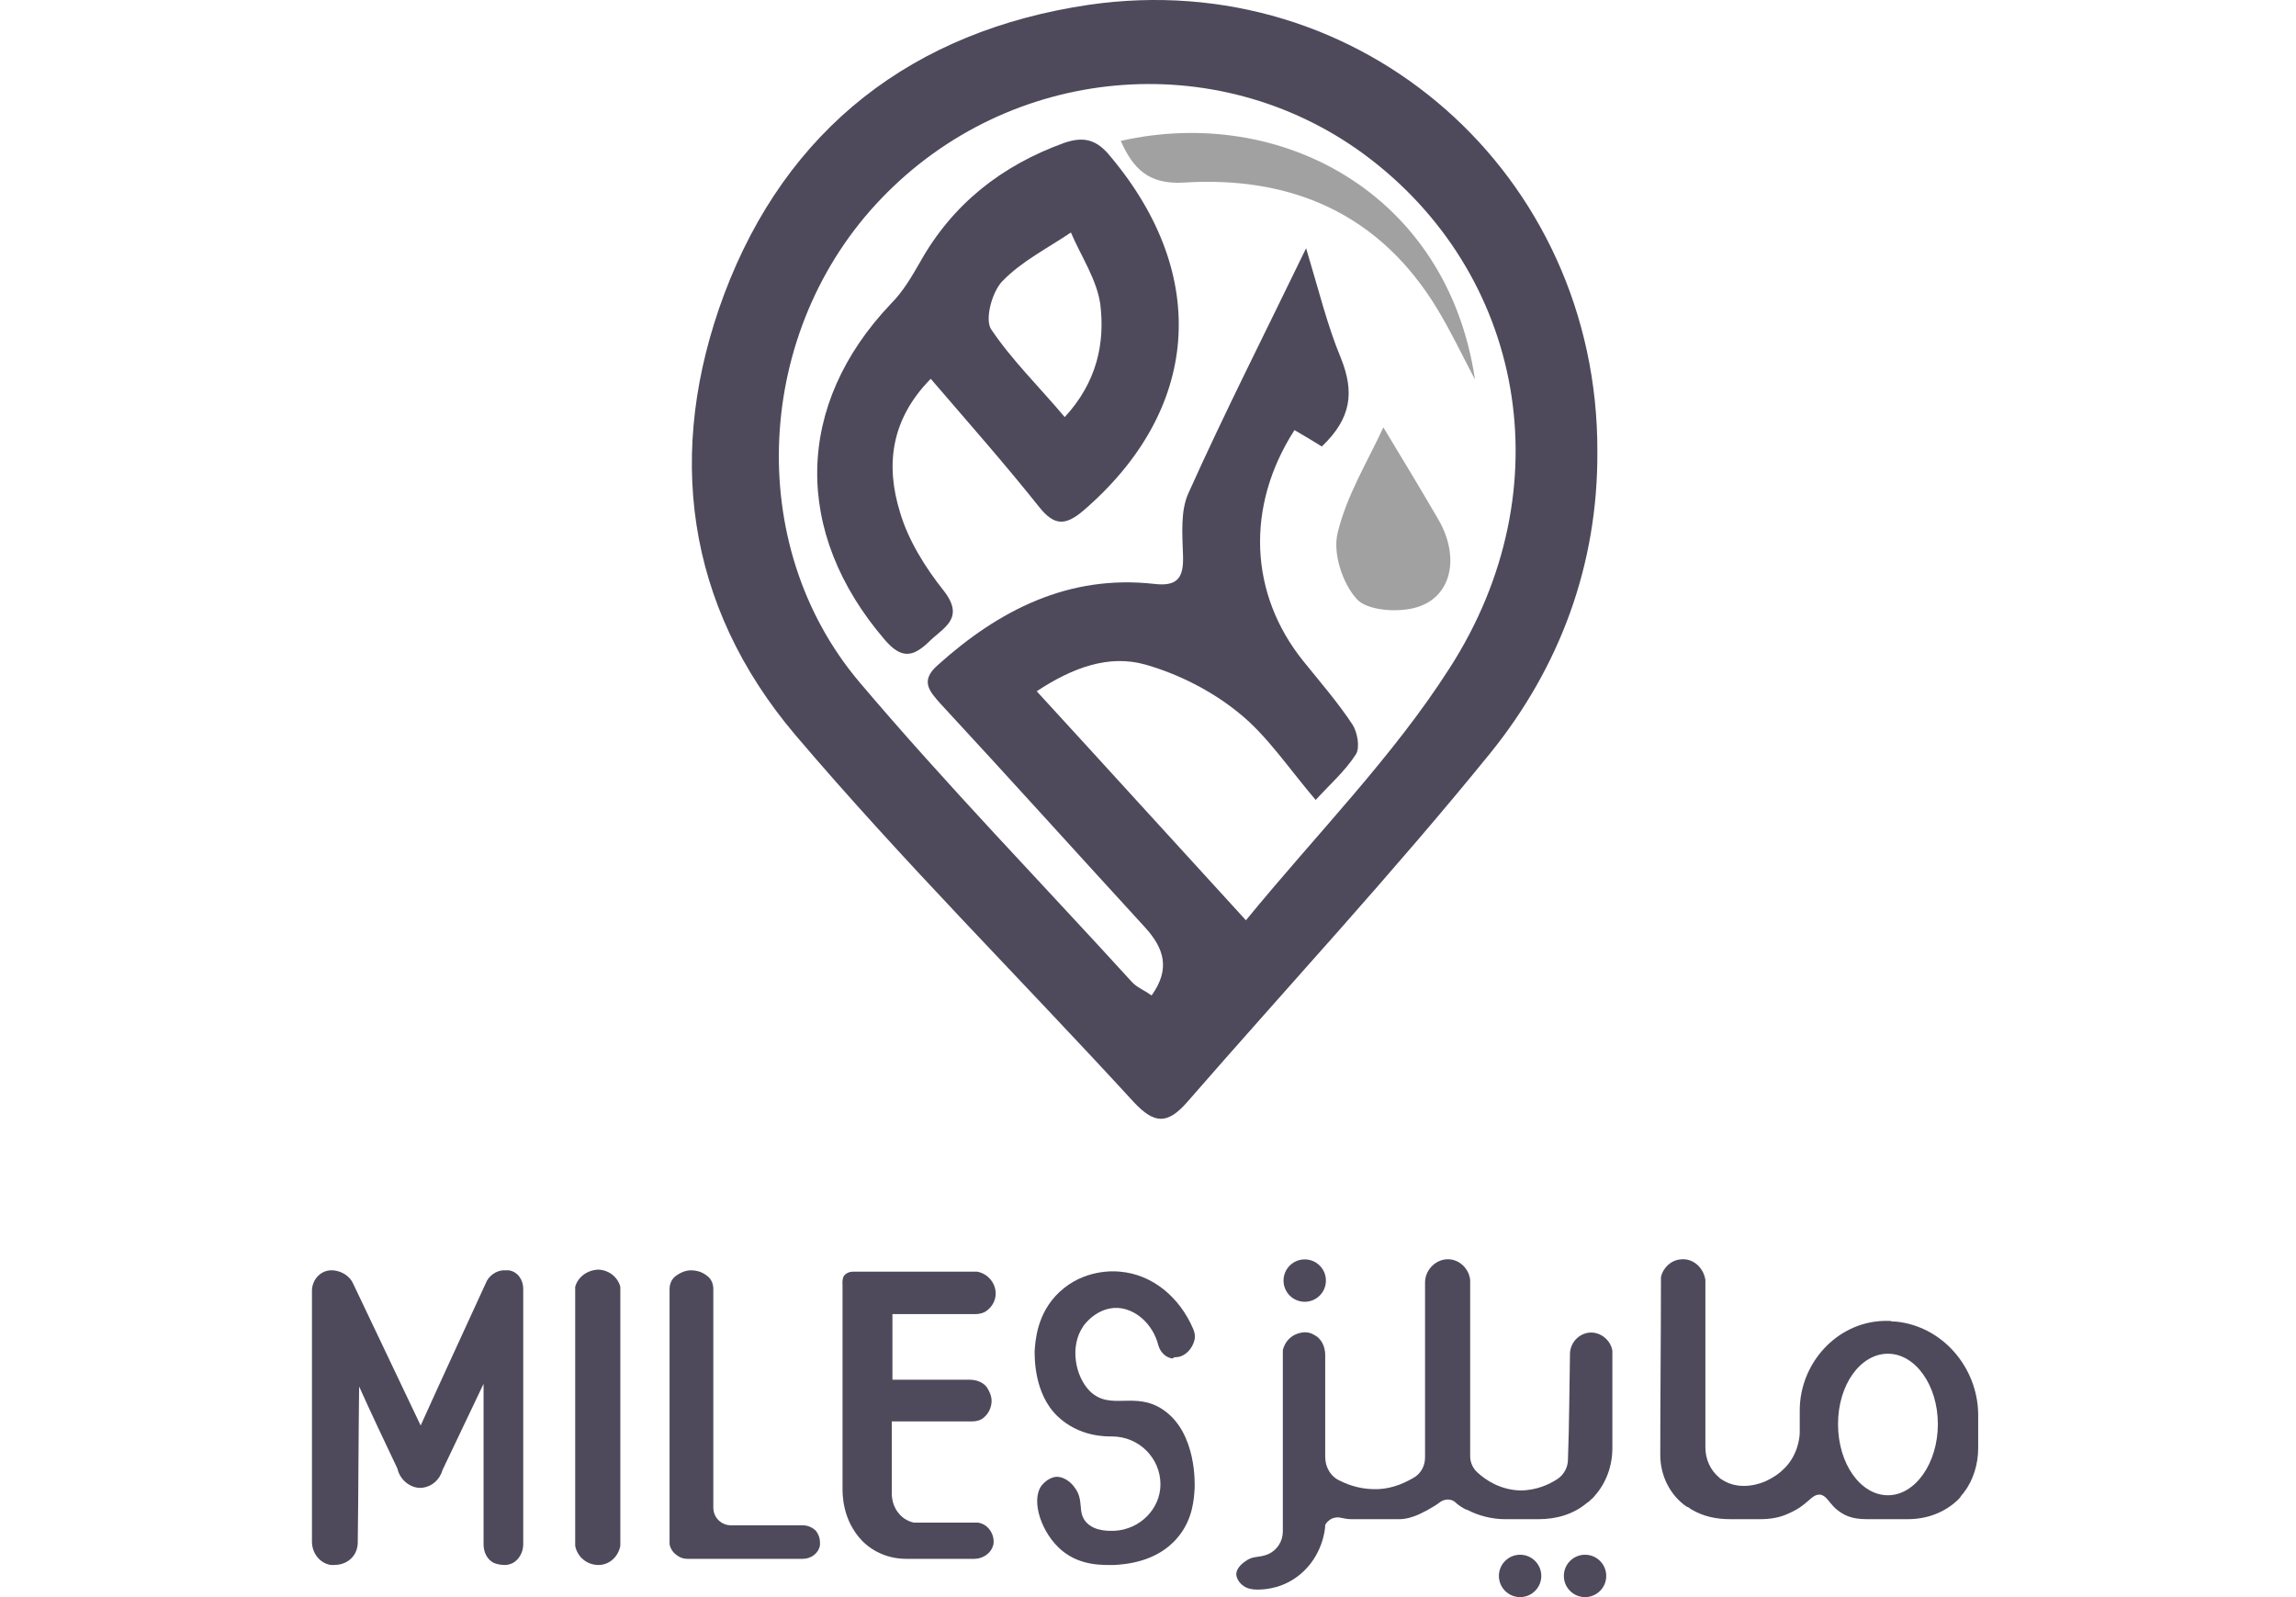
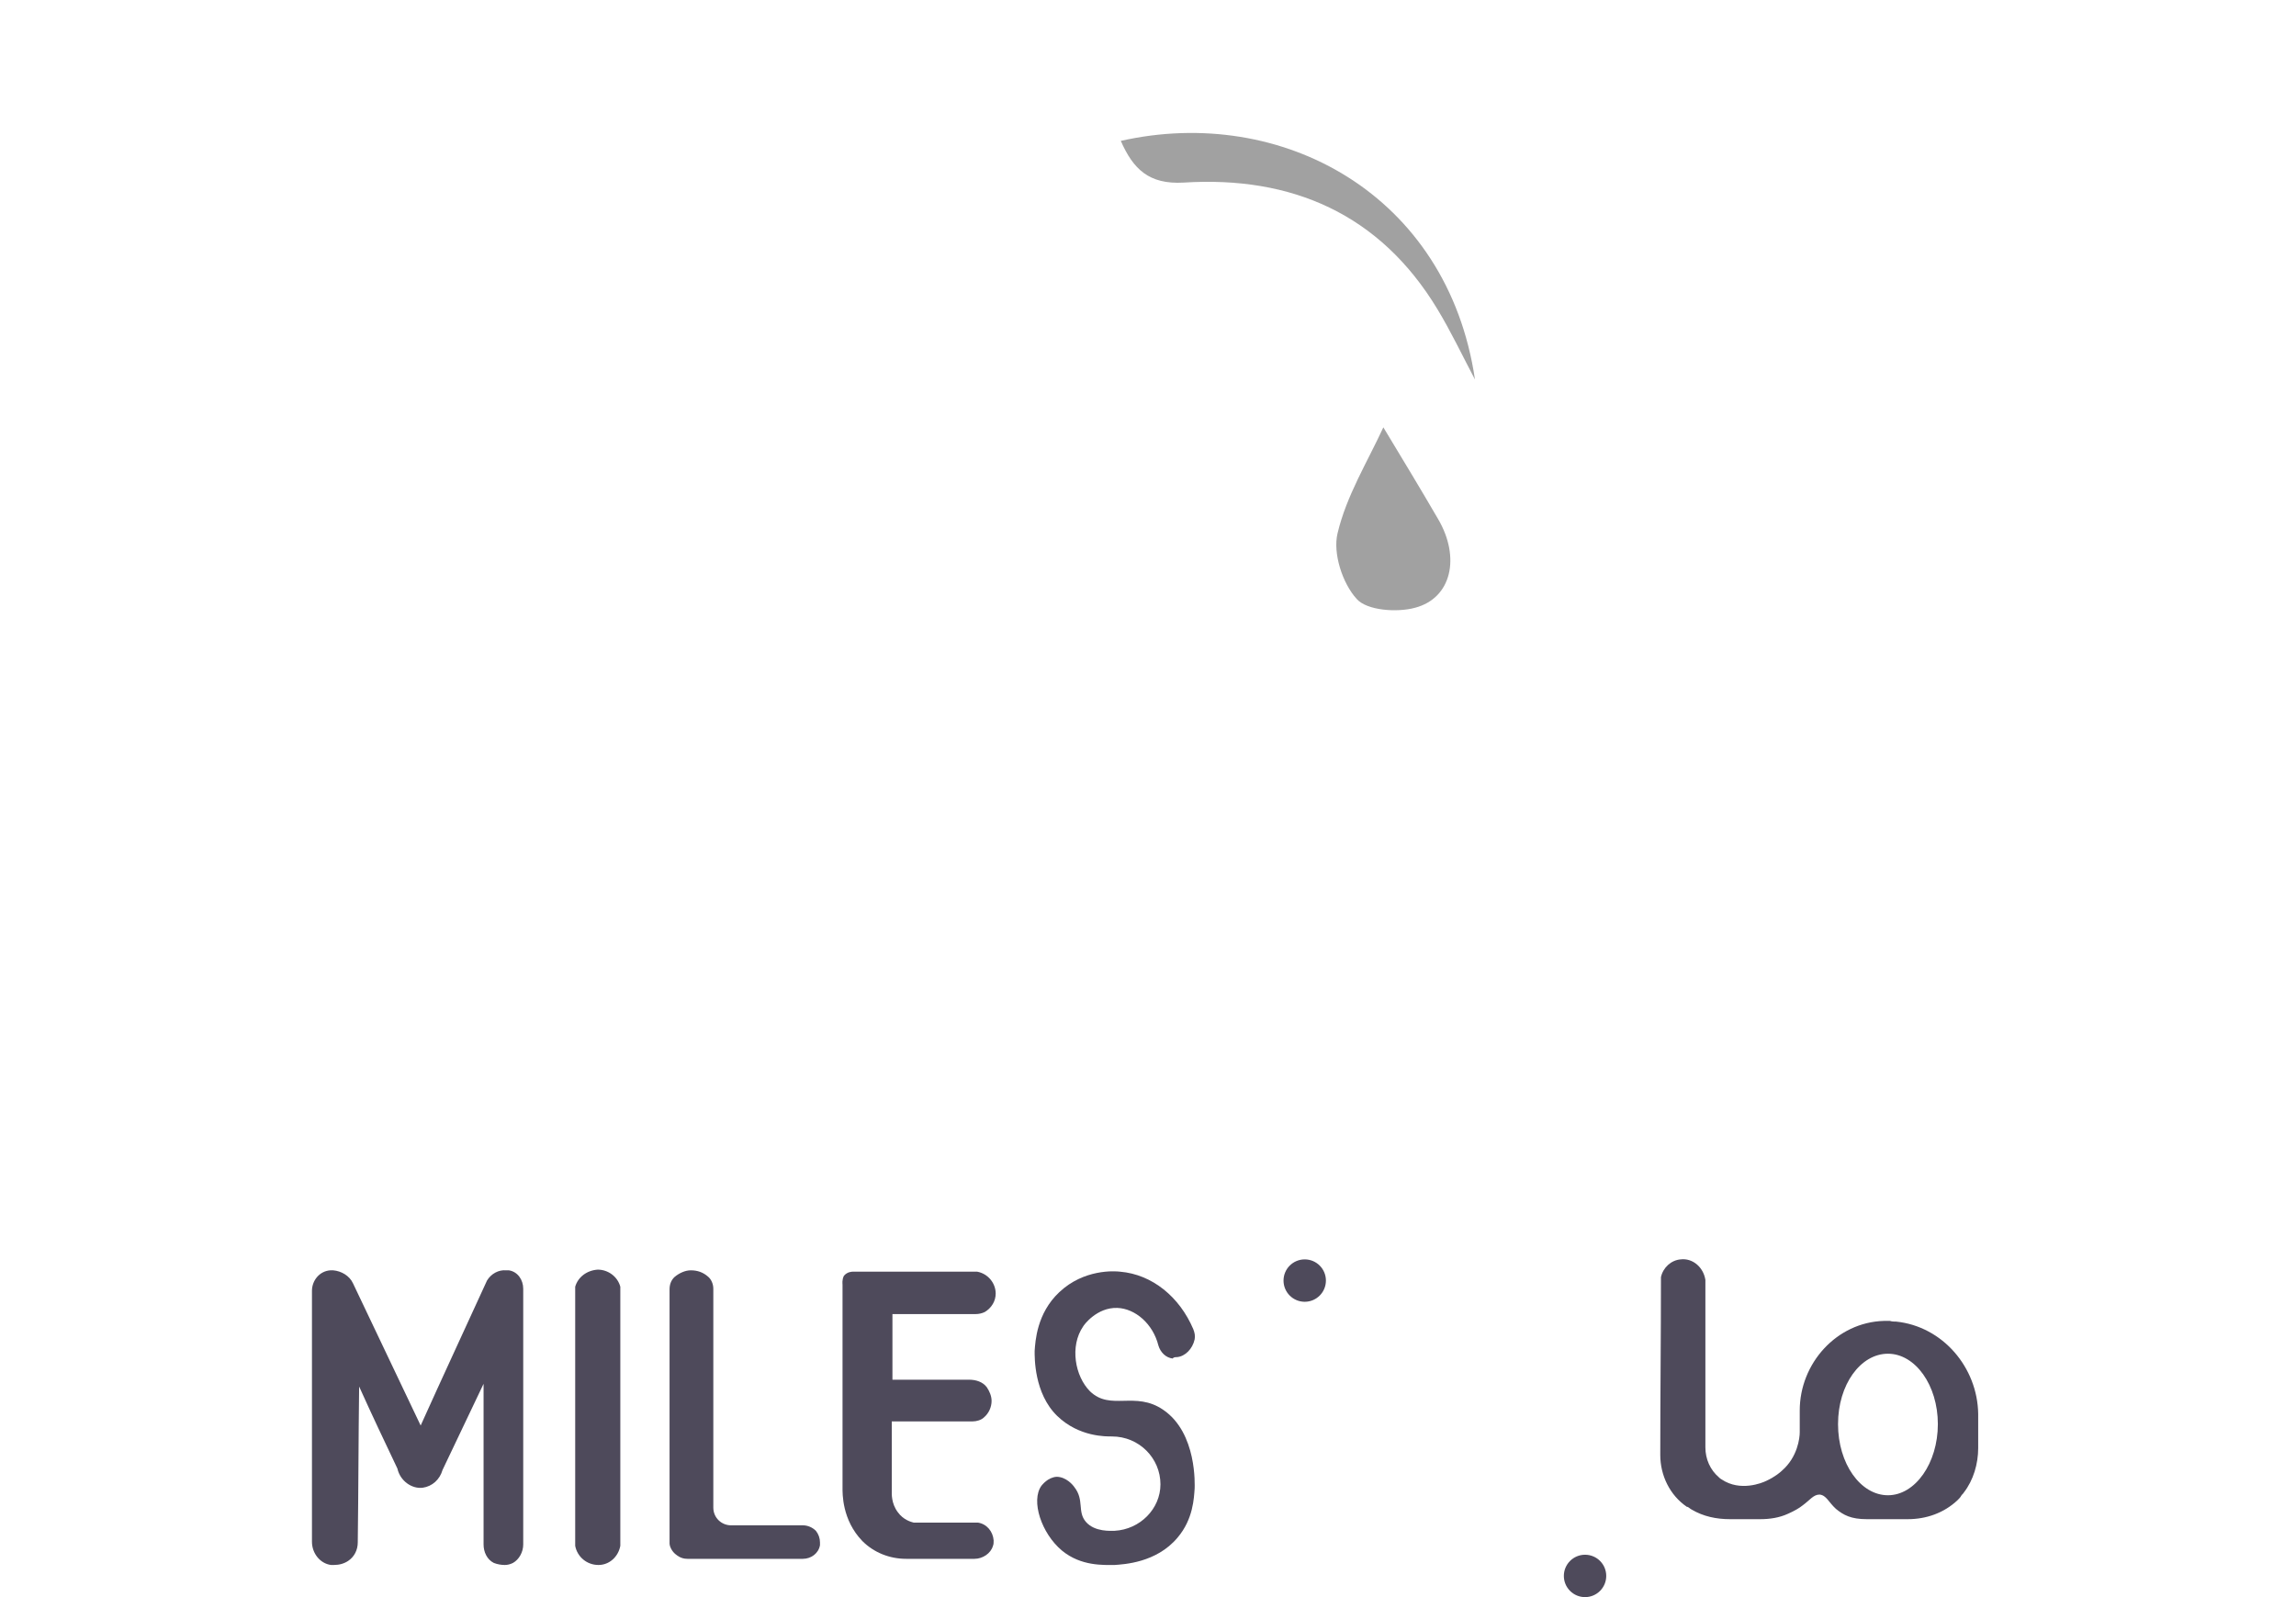
<svg xmlns="http://www.w3.org/2000/svg" width="184" height="128" viewBox="0 0 184 128" fill="none">
-   <path d="M128.012 36.167C128.067 45.263 124.998 53.482 119.409 60.386C111.629 69.974 103.246 79.015 95.136 88.33C93.547 90.138 92.506 90.083 90.862 88.33C81.876 78.522 72.397 69.098 63.74 58.906C54.918 48.496 53.329 36.167 58.041 23.565C63.028 10.305 73.164 2.47 87.246 0.387C109.108 -2.791 128.067 13.976 128.012 36.167ZM99.848 73.755C105.547 66.796 111.629 60.66 116.177 53.536C125.437 39.126 122.149 21.811 109.273 12.332C97.438 3.675 80.89 5.209 70.644 15.894C60.507 26.414 59.521 43.619 68.89 54.687C75.849 62.906 83.41 70.687 90.698 78.686C91.082 79.125 91.684 79.344 92.287 79.782C93.821 77.645 93.273 76.002 91.794 74.358C86.315 68.385 80.89 62.358 75.411 56.441C74.479 55.4 73.712 54.578 75.137 53.317C80.068 48.879 85.657 46.03 92.506 46.797C94.369 47.016 94.862 46.304 94.807 44.55C94.753 42.852 94.588 40.934 95.246 39.51C98.15 33.044 101.383 26.688 104.67 19.894C105.711 23.346 106.369 26.085 107.465 28.715C108.56 31.455 108.286 33.537 105.93 35.784C105.218 35.345 104.506 34.907 103.739 34.469C99.794 40.605 100.122 47.619 104.451 52.989C105.821 54.687 107.245 56.331 108.396 58.084C108.78 58.687 108.999 59.892 108.67 60.44C107.793 61.81 106.533 62.906 105.437 64.112C103.246 61.536 101.547 58.961 99.3 57.153C97.163 55.4 94.479 54.03 91.794 53.263C88.89 52.441 85.986 53.482 83.082 55.4C88.616 61.427 93.876 67.235 99.848 73.755Z" fill="#4E4A5B" />
-   <path d="M74.588 30.358C71.356 33.646 70.972 37.317 72.123 41.043C72.78 43.29 74.15 45.481 75.63 47.344C77.383 49.591 75.575 50.303 74.424 51.454C73.164 52.659 72.232 52.824 70.917 51.289C63.52 42.687 63.685 32.441 71.41 24.331C72.342 23.4 73.054 22.194 73.712 21.044C76.342 16.332 80.287 13.263 85.273 11.455C86.862 10.907 87.903 11.181 88.999 12.551C96.999 22.085 96.177 32.879 86.807 40.934C85.328 42.194 84.451 42.084 83.301 40.66C80.506 37.153 77.602 33.865 74.588 30.358ZM85.328 33.427C87.903 30.633 88.561 27.509 88.177 24.386C87.903 22.414 86.643 20.551 85.821 18.633C83.958 19.893 81.876 20.934 80.342 22.523C79.52 23.345 78.917 25.537 79.41 26.359C81.054 28.824 83.246 30.961 85.328 33.427Z" fill="#4E4A5B" />
  <path d="M118.203 30.414C117.217 28.551 116.285 26.578 115.189 24.77C110.587 17.154 103.519 14.085 94.861 14.633C92.067 14.798 90.807 13.537 89.82 11.291C102.697 8.387 116.011 15.565 118.203 30.414Z" fill="#A1A1A1" />
  <path d="M110.861 34.249C112.45 36.879 113.874 39.235 115.244 41.591C117.052 44.66 116.34 47.947 113.381 48.714C111.957 49.098 109.546 48.934 108.724 48.002C107.573 46.742 106.806 44.331 107.19 42.742C107.902 39.728 109.6 36.989 110.861 34.249Z" fill="#A1A1A1" />
  <path d="M25 123.561V103.452C25 102.631 25.603 101.863 26.479 101.809C26.534 101.809 26.644 101.809 26.699 101.809C27.356 101.863 28.014 102.247 28.288 102.85C30.096 106.63 31.904 110.466 33.712 114.247C35.465 110.356 37.274 106.466 39.027 102.631C39.356 102.083 39.958 101.754 40.561 101.809C40.616 101.809 40.725 101.809 40.78 101.809C41.493 101.918 41.931 102.576 41.931 103.288V123.781C41.931 124.383 41.602 124.986 41.109 125.26C40.89 125.37 40.671 125.424 40.452 125.424C40.178 125.424 39.849 125.37 39.575 125.26C39.027 124.986 38.753 124.383 38.753 123.781V110.904C37.657 113.206 36.561 115.507 35.465 117.808C35.246 118.575 34.644 119.123 33.876 119.233C33 119.342 32.068 118.685 31.849 117.699C30.808 115.507 29.767 113.315 28.781 111.123C28.726 115.288 28.726 119.452 28.671 123.616C28.671 124.219 28.397 124.767 27.904 125.096C27.575 125.315 27.192 125.424 26.753 125.424C26.699 125.424 26.589 125.424 26.534 125.424C25.657 125.315 25 124.493 25 123.561Z" fill="#4E4A5B" />
  <path d="M46.096 103.124V123.89C46.26 124.767 47.027 125.424 47.959 125.424C48.835 125.424 49.548 124.767 49.712 123.89V103.124C49.493 102.302 48.726 101.754 47.904 101.754C47.027 101.809 46.315 102.357 46.096 103.124Z" fill="#4E4A5B" />
  <path d="M54.042 102.357C53.768 102.63 53.658 102.959 53.658 103.343V123.726C53.658 123.835 53.768 124.328 54.261 124.657C54.699 124.986 55.138 124.931 55.302 124.931H64.343C65 124.931 65.603 124.493 65.713 123.835C65.713 123.781 65.713 123.671 65.713 123.616C65.713 123.287 65.603 122.959 65.384 122.685C65.11 122.411 64.726 122.246 64.343 122.246H58.59C57.822 122.246 57.165 121.644 57.165 120.822V103.288C57.165 102.904 57.001 102.521 56.727 102.302C56.343 101.973 55.905 101.809 55.357 101.809C54.918 101.809 54.425 102.028 54.042 102.357Z" fill="#4E4A5B" />
  <path d="M67.52 102.959V119.232C67.52 119.671 67.466 121.808 69.109 123.506C70.041 124.438 71.301 124.931 72.616 124.931H78.096C78.753 124.931 79.41 124.493 79.575 123.89C79.63 123.78 79.63 123.616 79.63 123.452C79.575 122.739 79.082 122.137 78.37 122.027C76.671 122.027 74.918 122.027 73.219 122.027C73 121.972 72.397 121.808 71.959 121.205C71.411 120.493 71.466 119.671 71.466 119.506V113.918H77.931C78.26 113.918 78.643 113.808 78.863 113.589C79.246 113.26 79.465 112.767 79.465 112.274C79.465 111.89 79.301 111.507 79.082 111.178C78.753 110.74 78.205 110.575 77.657 110.575H71.52V105.315H78.205C78.424 105.315 78.698 105.26 78.917 105.151C79.465 104.822 79.794 104.274 79.794 103.671C79.794 102.849 79.191 102.082 78.315 101.918C74.972 101.918 71.685 101.918 68.342 101.918C68.288 101.918 67.904 101.918 67.63 102.247C67.466 102.575 67.52 102.904 67.52 102.959Z" fill="#4E4A5B" />
  <path d="M94.313 108.767C94.971 108.712 95.573 108.11 95.738 107.342C95.793 107.069 95.738 106.795 95.628 106.521C94.532 103.945 92.341 102.137 89.765 101.918C89.327 101.863 86.861 101.699 84.889 103.562C83.081 105.26 82.971 107.507 82.916 108.274C82.916 108.767 82.861 111.671 84.724 113.479C86.478 115.178 88.669 115.123 89.108 115.123C91.299 115.123 92.998 116.876 92.998 118.959C92.998 120.931 91.354 122.575 89.327 122.684C89.053 122.684 87.738 122.794 87.026 121.972C86.313 121.15 86.916 120.219 86.094 119.178C85.985 119.013 85.437 118.356 84.67 118.356C83.957 118.411 83.519 119.013 83.464 119.068C82.587 120.274 83.464 122.904 85.108 124.273C86.642 125.534 88.45 125.424 89.327 125.424C90.039 125.369 92.669 125.26 94.368 123.232C95.628 121.753 95.683 120.054 95.738 119.287C95.738 119.068 95.957 114.849 93.217 112.986C90.971 111.452 88.998 113.096 87.354 111.507C86.149 110.301 85.711 107.89 86.806 106.301C86.861 106.192 87.902 104.767 89.546 104.822C90.971 104.877 92.395 106.082 92.834 107.836C92.998 108.384 93.436 108.822 93.984 108.877C94.039 108.767 94.204 108.767 94.313 108.767Z" fill="#4E4A5B" />
  <path d="M151.956 105.918C151.792 105.918 151.628 105.918 151.463 105.863C151.299 105.863 151.134 105.863 150.97 105.863C147.189 105.973 144.23 109.261 144.23 113.041V114.795C144.23 115.233 144.066 116.767 142.806 117.863C142.696 117.973 142.258 118.356 141.546 118.685C141.217 118.849 139.463 119.562 137.984 118.575C137.875 118.521 137.82 118.466 137.765 118.411C137.053 117.808 136.669 116.932 136.669 116V102.576C136.505 101.535 135.628 100.822 134.697 100.932C133.929 100.987 133.272 101.59 133.108 102.357C133.108 107.124 133.053 111.836 133.053 116.603C133.053 118.247 133.82 119.836 135.19 120.767C135.19 120.767 135.19 120.767 135.244 120.767C135.354 120.822 135.464 120.931 135.573 120.986C136.505 121.534 137.546 121.753 138.642 121.753H141.052C141.82 121.753 142.587 121.644 143.299 121.315C143.792 121.096 144.176 120.877 144.45 120.657C145.052 120.219 145.326 119.781 145.819 119.781C146.367 119.836 146.532 120.383 147.134 120.931C147.737 121.425 148.34 121.753 149.6 121.753H152.888C154.367 121.753 155.792 121.26 156.888 120.219C156.997 120.11 157.107 120 157.162 119.89C157.216 119.781 157.326 119.726 157.381 119.616C158.148 118.63 158.531 117.315 158.531 116.055V113.315C158.477 109.589 155.682 106.302 151.956 105.918ZM151.299 119.836C149.107 119.836 147.299 117.315 147.299 114.137C147.299 110.959 149.107 108.493 151.299 108.493C153.49 108.493 155.299 111.014 155.299 114.137C155.299 117.26 153.49 119.836 151.299 119.836Z" fill="#4E4A5B" />
-   <path d="M125.818 108.439C125.873 107.507 126.64 106.795 127.517 106.795C128.339 106.795 129.106 107.453 129.215 108.275V116.055C129.215 117.48 128.722 118.85 127.791 119.891C127.681 120 127.626 120.11 127.517 120.165C127.407 120.274 127.298 120.384 127.188 120.439C126.092 121.37 124.722 121.754 123.298 121.754H120.613C119.572 121.754 118.476 121.48 117.545 120.986H117.49C117.161 120.822 116.832 120.603 116.613 120.384C116.284 120.11 115.791 120.11 115.408 120.384C115.134 120.603 114.75 120.822 114.367 121.041C114.147 121.151 113.928 121.26 113.709 121.37C113.216 121.589 112.668 121.754 112.12 121.754H108.285C108.011 121.754 107.737 121.699 107.463 121.644C107.298 121.589 107.024 121.589 106.75 121.699C106.422 121.863 106.202 122.137 106.202 122.247C106.202 122.575 105.983 124.712 104.175 126.192C102.915 127.233 101.545 127.397 100.778 127.397C100.394 127.397 100.011 127.342 99.682 127.123C99.353 126.904 99.134 126.575 99.079 126.247C99.025 125.644 99.682 125.206 99.847 125.096C100.449 124.658 100.888 124.877 101.655 124.548C102.367 124.219 102.805 123.507 102.805 122.74V108.22C102.97 107.453 103.572 106.905 104.34 106.795C104.668 106.74 104.997 106.795 105.271 106.96C105.874 107.233 106.202 107.891 106.202 108.603V116.767C106.202 117.589 106.641 118.356 107.408 118.685C108.175 119.069 109.216 119.398 110.476 119.343C111.682 119.288 112.668 118.795 113.326 118.411C113.873 118.082 114.202 117.48 114.202 116.822V102.795C114.202 101.864 114.915 101.042 115.846 100.932C116.832 100.823 117.709 101.59 117.819 102.576V116.713C117.819 117.206 118.038 117.699 118.421 118.028C119.079 118.63 120.229 119.398 121.818 119.452C123.133 119.452 124.175 118.959 124.832 118.521C125.325 118.192 125.654 117.589 125.654 116.987C125.764 114.083 125.764 111.288 125.818 108.439Z" fill="#4E4A5B" />
  <path d="M127.025 128C127.963 128 128.723 127.239 128.723 126.301C128.723 125.363 127.963 124.603 127.025 124.603C126.087 124.603 125.326 125.363 125.326 126.301C125.326 127.239 126.087 128 127.025 128Z" fill="#4E4A5B" />
-   <path d="M121.82 128C122.758 128 123.518 127.239 123.518 126.301C123.518 125.363 122.758 124.603 121.82 124.603C120.882 124.603 120.121 125.363 120.121 126.301C120.121 127.239 120.882 128 121.82 128Z" fill="#4E4A5B" />
  <path d="M104.56 104.33C105.498 104.33 106.258 103.569 106.258 102.631C106.258 101.693 105.498 100.933 104.56 100.933C103.622 100.933 102.861 101.693 102.861 102.631C102.861 103.569 103.622 104.33 104.56 104.33Z" fill="#4E4A5B" />
</svg>